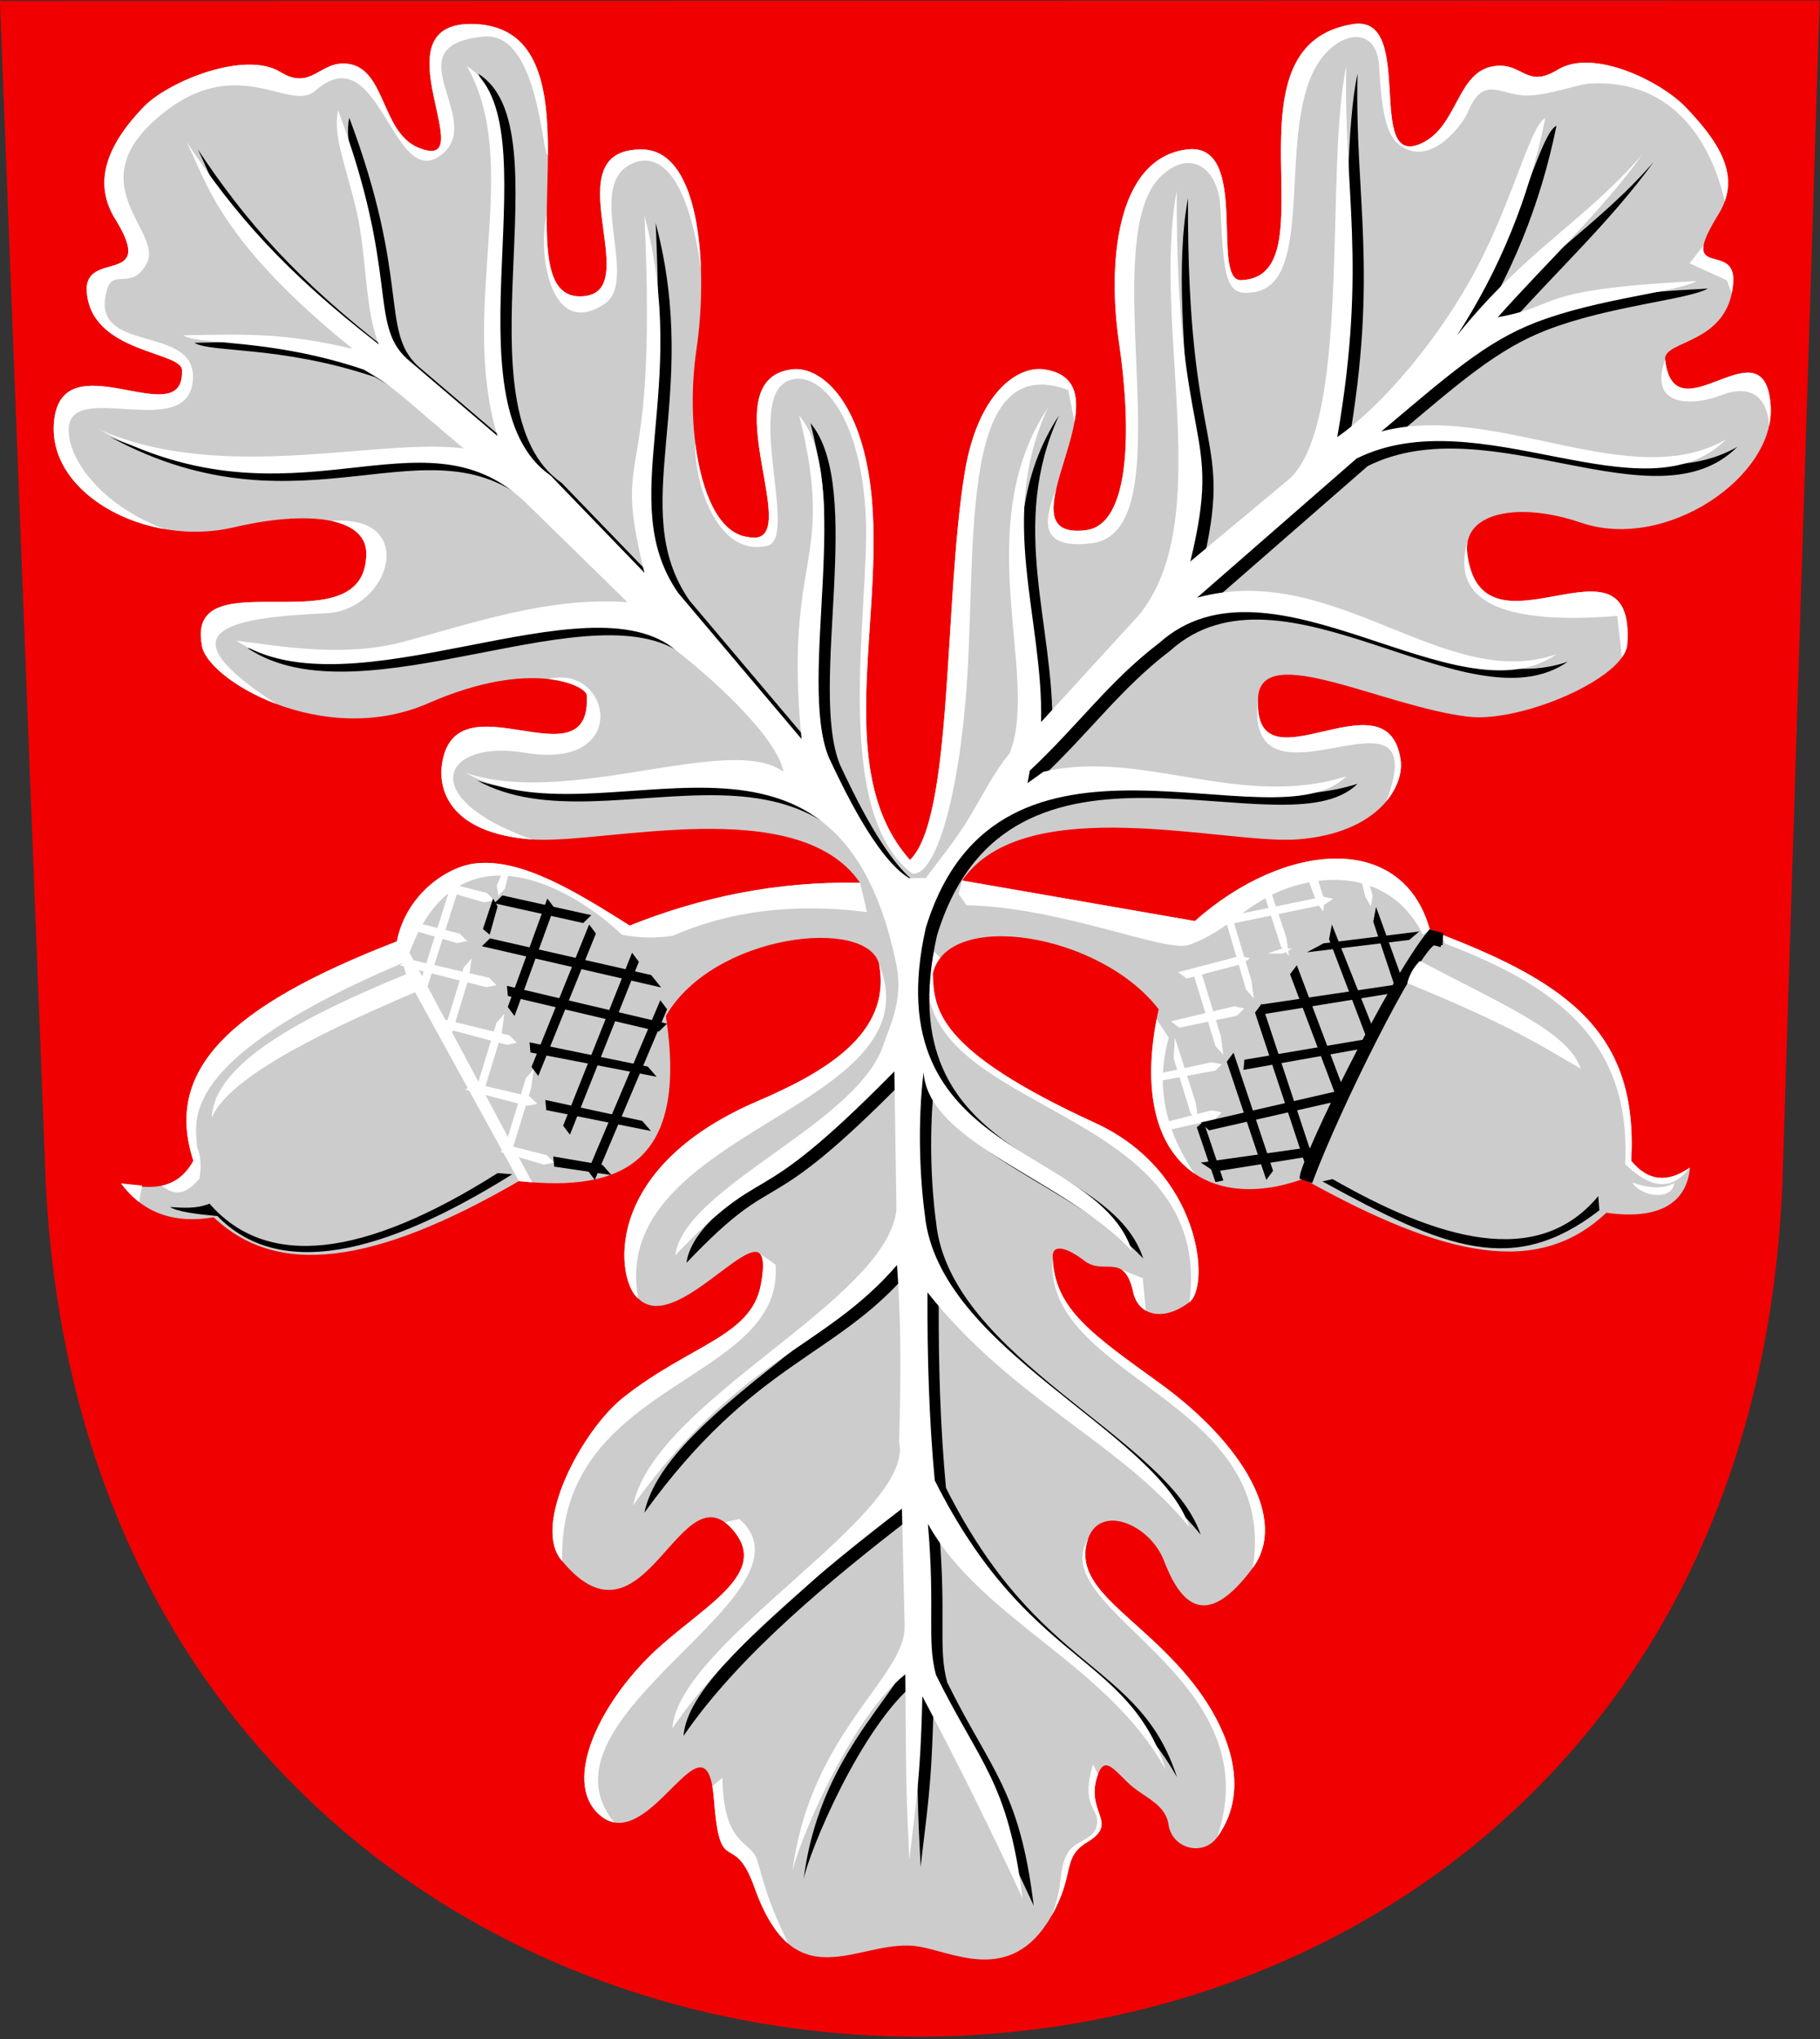
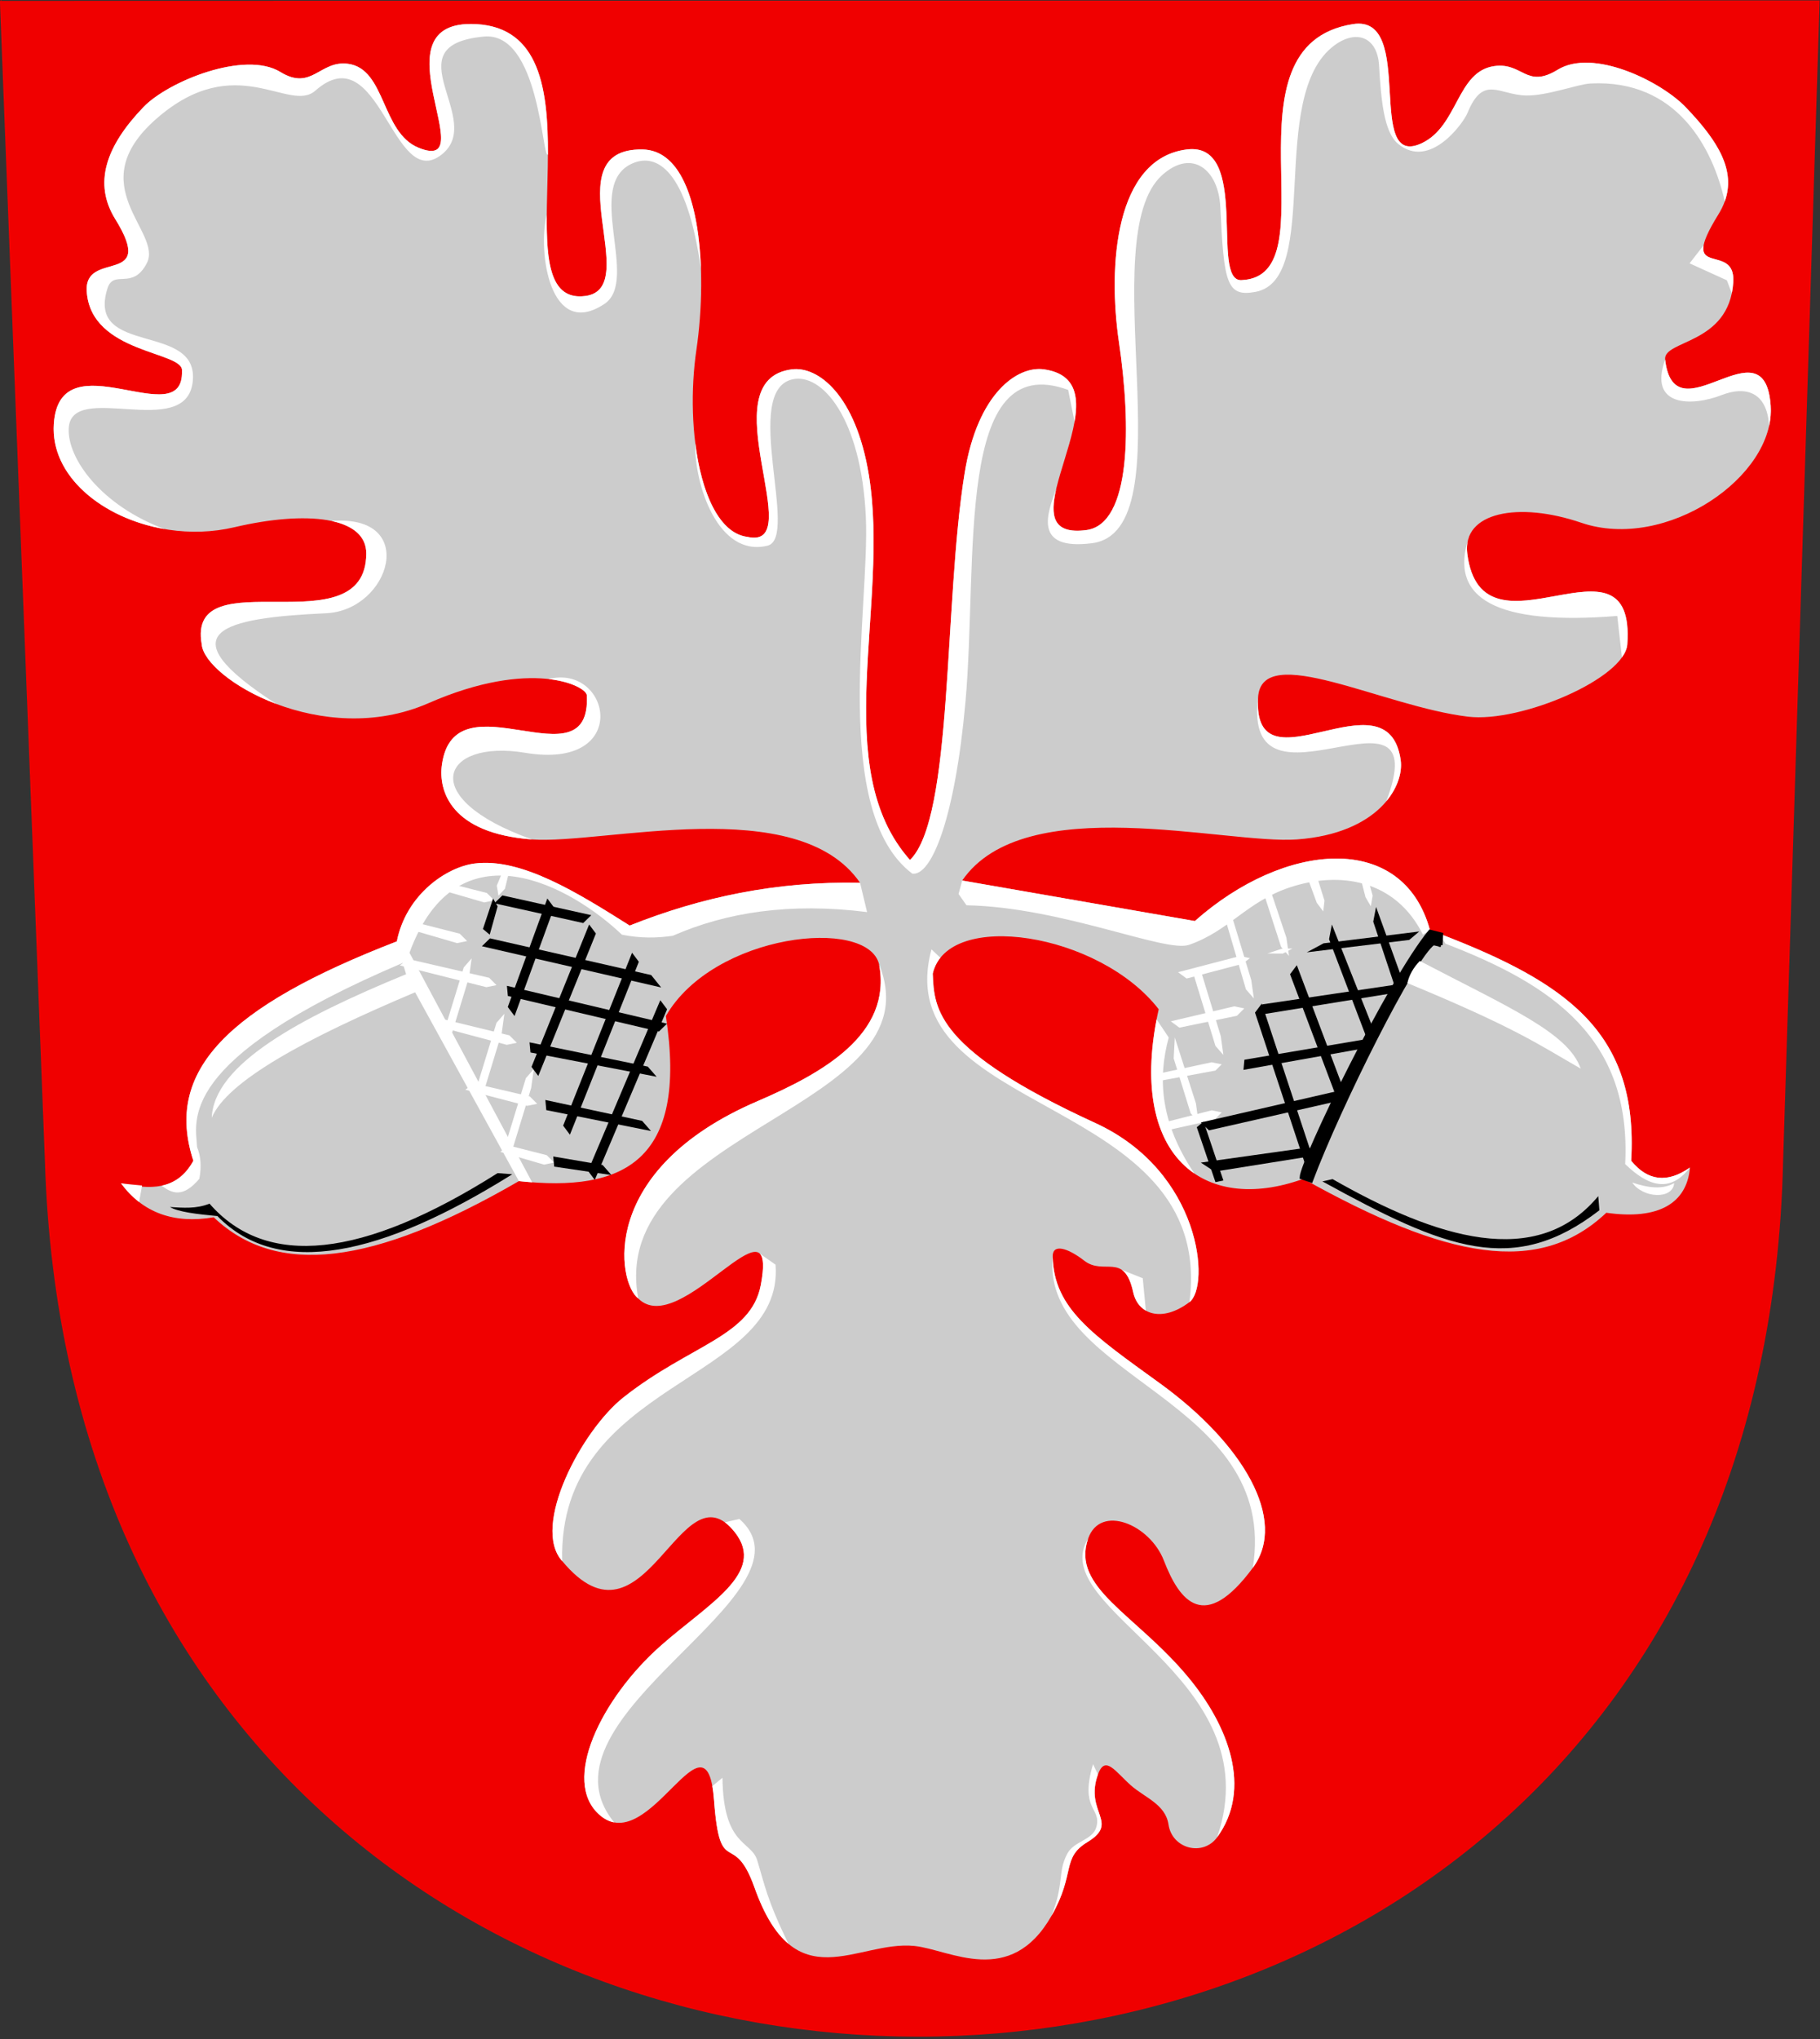
<svg xmlns="http://www.w3.org/2000/svg" xml:space="preserve" width="500px" height="560px" shape-rendering="geometricPrecision" text-rendering="geometricPrecision" image-rendering="optimizeQuality" fill-rule="evenodd" clip-rule="evenodd" viewBox="0 0 500 560" version="1.0">
  <rect x="0" y="0" width="500" height="560" fill="#333333" stroke="none" />
  <g id="Layer_x0020_1">
    <path id="path1937" fill="#F00000" stroke="#F00000" stroke-width="0.369" d="M0.162 0.423l499.554 -0.122 -10.043 318.804c-7.378,320.676 -467.415,319.578 -477.148,-0.149l-12.362 -318.534z" />
    <path fill="#CCCCCC" d="M236.28 242.452c-17.168,-24.97 -70.59,-10.47 -90.126,-11.907 -22.361,-1.645 -25.747,-13.391 -24.75,-20.518 3.501,-25.034 41.155,6.229 39.805,-19.085 -0.136,-2.551 -15.175,-10.219 -43.468,2.17 -29.178,12.776 -61.661,-6.825 -62.318,-16.157 -4.252,-23.953 45.041,1.192 45.206,-24.885 0.065,-10.236 -16.538,-11.908 -36.278,-7.258 -23.912,5.632 -50.867,-8.915 -49.56,-28.399 1.6,-23.848 35.74,3.116 35.206,-14.526 0.639,-5.47 -25.049,-4.651 -26.163,-21.855 -0.751,-11.597 19.368,-1.255 7.834,-19.862 -6.045,-9.751 -2.684,-19.931 7.787,-30.797 6.752,-7.007 27.799,-15.603 37.577,-9.598 8.671,5.325 10.805,-3.307 18.62,-2.244 10.376,1.412 9.058,18.881 19.371,23.058 18.279,7.404 -12.906,-35.478 15.769,-33.964 37.585,1.986 4.917,78.061 30.067,74.659 16.095,-2.177 -9.202,-40.532 15.569,-40.237 16.404,0.195 18.031,33.765 14.915,54.865 -3.34,22.615 1.525,49.937 13.978,51.542 17.152,3.872 -10.916,-43.135 12.254,-46.015 7.141,-0.888 17.55,6.964 21.139,29.098 5.785,35.684 -11.199,80.411 11.286,105.653 11.927,-11.578 9.232,-70.59 15.017,-106.274 3.588,-22.134 14.632,-29.474 21.76,-28.477 25.034,3.502 -13.593,47.404 11.633,44.152 12.454,-1.605 12.35,-28.927 9.01,-51.542 -3.117,-21.101 -1.065,-50.534 18.641,-53.002 17.642,-2.21 6.306,36.197 14.948,35.889 25.364,-0.903 -6.491,-64.452 30.688,-70.311 17.496,-2.757 3.078,40.126 18.874,32.721 10.075,-4.723 9.615,-19.782 19.992,-21.195 7.815,-1.064 8.707,6.327 17.378,1.002 9.778,-6.005 28.34,3.212 35.093,10.219 10.471,10.866 15.074,19.803 9.029,29.555 -11.535,18.607 4.859,7.022 4.107,18.62 -1.115,17.205 -19.35,15.764 -18.711,21.234 2.571,21.99 27.394,-11.185 28.995,12.663 1.308,19.485 -28.795,40.064 -52.044,32.125 -17.256,-5.892 -32.767,-2.907 -31.309,8.5 4.04,31.621 46.352,-9.004 43.963,24.885 -0.658,9.332 -29.194,21.579 -43.686,19.883 -23.236,-2.719 -56.824,-20.902 -57.752,-5.275 -1.611,27.115 35.682,-7.811 39.184,17.222 0.997,7.127 -6.115,20.115 -28.477,21.76 -19.536,1.437 -74.821,-13.684 -91.989,11.286l63.918 11.127c24.636,-21.842 57.138,-24.74 64.591,2.484 36.854,13.867 57.35,27.323 55.275,63.349 4.554,5.589 9.937,6.21 16.148,1.863 -0.828,9.73 -8.488,14.492 -22.98,12.421 -18.632,17.597 -43.89,12.628 -83.224,-9.316 -27.573,9.935 -48.613,-6.416 -39.749,-46.58 -16.291,-21.07 -57.993,-27.44 -62.068,-9.795 0.374,9.789 0.896,20.96 44.658,41.045 29.182,13.393 31.609,44.852 25.866,49.187 -7.565,5.71 -14.127,3.395 -15.449,-2.692 -2.443,-11.239 -8.026,-4.48 -13.439,-8.674 -4.514,-3.497 -8.794,-4.853 -8.694,-1.071 0.379,14.288 10.938,21.337 29.454,34.743 22.713,16.444 35.291,37.469 25.539,50.659 -13.244,17.914 -20.07,9.348 -24.438,-1.975 -3.828,-9.923 -17.481,-15.662 -20.826,-6 -4.67,13.489 12.955,20.597 27.393,37.897 11.23,13.456 17.767,30.764 8.078,44.078 -3.908,5.37 -12.383,3.223 -13.38,-3.489 -0.829,-5.583 -6.57,-7.412 -10.353,-10.77 -4.287,-3.806 -7.055,-8.432 -9.025,-2.985 -3.785,10.463 6.07,13.123 -2.876,18.565 -7.258,4.415 -3.185,8.511 -9.89,20.274 -11.329,19.875 -27.952,9.274 -37.63,8.272 -15.834,-1.639 -32.808,15.265 -43.974,-16.081 -5.786,-16.24 -9.454,-1.901 -11.1,-23.898 -2.013,-26.885 -17.637,15.748 -31.32,4.096 -10.949,-9.323 0.477,-32.203 16.569,-46.474 12.997,-11.527 29.268,-20.099 20.476,-31.255 -14.988,-19.017 -24.546,35.417 -47.441,7.9 -8.618,-9.548 5.385,-35.901 16.831,-44.95 18.352,-14.508 35.086,-16.706 37.735,-30.896 4.984,-26.701 -22.192,15.228 -33.674,3.728 -5.745,-4.335 -11.142,-35.316 32.698,-54.154 17.997,-7.734 37.119,-18.388 33.465,-37.626 -3.144,-13.096 -45.494,-8.516 -58.577,14.206 6.112,39.961 -11.693,48.448 -40.37,45.338 -40.37,23.393 -66.661,26.292 -83.845,9.937 -10.972,1.863 -19.46,-1.242 -25.464,-9.316 7.872,1.67 15.329,2.094 19.874,-6.211 -8.074,-24.636 9.316,-42.233 55.896,-60.244 2.562,-12.887 13.674,-20.408 21.369,-21.39 12.825,-1.637 28.239,7.986 42.601,17.043 19.545,-7.798 40.436,-12.232 63.293,-11.748z" />
    <path fill="white" d="M75.886 193.324c-11.851,-4.47 -20.135,-11.703 -20.464,-16.369 -4.252,-23.953 45.041,1.192 45.206,-24.885 0.03,-4.798 -3.601,-7.715 -9.502,-8.98 24.074,-1.941 16.085,24.532 -1.524,25.333 -28.58,1.301 -44.284,5.124 -13.715,24.901zm74.638 -150.885c0.064,-17.673 -2.118,-34.883 -19.736,-35.814 -28.674,-1.515 2.511,41.367 -15.769,33.964 -10.313,-4.177 -8.995,-21.646 -19.371,-23.058 -7.815,-1.064 -9.949,7.569 -18.62,2.244 -9.778,-6.005 -30.825,2.591 -37.577,9.598 -10.471,10.866 -13.832,21.046 -7.787,30.797 11.535,18.607 -8.585,8.265 -7.834,19.862 1.115,17.204 26.803,16.385 26.163,21.855 0.534,17.643 -33.606,-9.322 -35.206,14.526 -0.96,14.308 13.322,25.955 30.448,28.901 -17.36,-6.433 -26.772,-19.34 -26.355,-27.662 0.665,-13.272 32.089,3.483 34.05,-12.69 2.026,-16.72 -29.396,-6.867 -23.4,-25.764 1.695,-5.343 6.881,0.695 10.817,-6.934 4.457,-8.639 -18.395,-21.264 2.633,-39.662 21.859,-19.125 36.46,-1.362 43.661,-7.708 17.696,-15.594 21.182,28.146 34.662,17.584 12.304,-9.641 -13.983,-30.037 11.631,-32.433 15.291,-1.43 16.014,33.929 17.587,32.392zm42.041 31.438c-0.569,-16.787 -4.863,-32.696 -16.14,-32.83 -24.771,-0.295 0.526,38.06 -15.569,40.237 -9.603,1.299 -10.776,-8.99 -10.649,-22.317 -2.553,10.161 0.865,34.498 15.855,24.496 9.814,-6.549 -5.874,-33.032 7.931,-38.69 6.275,-2.572 14.658,1.4 18.573,29.104zm-137.802 249.868c0.621,-3.311 0.414,-6.208 -0.621,-8.691 -0.3,-6.936 -6.341,-23.867 56.492,-50.594l0.931 3.104c-29.579,12.13 -52.813,24.803 -53.388,39.42 4.187,-10.088 26.019,-21.883 55.871,-34.454l28.507 51.852c1.236,0.134 2.452,0.246 3.646,0.336l-33.705 -63.051c13.243,-36.109 44.8,-17.899 58.354,-4.966 5.122,1.035 9.674,0.931 13.968,0.31 14.692,-6.441 32.074,-9.183 53.388,-6.518l-1.925 -8.04c-22.857,-0.483 -43.748,3.95 -63.293,11.748 -14.362,-9.057 -29.776,-18.68 -42.601,-17.043 -7.696,0.982 -18.807,8.503 -21.369,21.39 -46.58,18.011 -63.97,35.608 -55.896,60.244 -2.273,4.152 -5.273,6.123 -8.69,6.846 2.821,2.174 5.849,3.412 10.331,-1.893zm-16.547 6.381c-1.811,-1.397 -3.468,-3.105 -4.969,-5.124 1.968,0.21 3.91,0.446 5.787,0.591l-0.819 4.532zm203.286 -65.288c3.653,19.238 -15.468,29.892 -33.465,37.626 -43.84,18.838 -38.442,49.82 -32.698,54.154 -8.675,-46.734 82.287,-51.875 66.163,-91.78zm-32.762 79.466c1.011,0.985 1.207,3.58 0.273,8.586 -2.649,14.19 -19.383,16.389 -37.735,30.896 -11.446,9.049 -25.449,35.403 -16.831,44.95 -1.257,-49.793 61.116,-48.991 58.617,-81.401l-4.323 -3.031zm-9.604 73.789c0.899,0.653 1.814,1.555 2.751,2.743 8.792,11.156 -7.479,19.729 -20.476,31.255 -16.092,14.271 -27.518,37.151 -16.569,46.474 1.283,1.092 2.583,1.708 3.887,1.948 -23.918,-29.332 57.699,-62.699 34.402,-83.339l-3.994 0.919zm17.482 115.78c-3.409,-2.849 -6.564,-7.67 -9.355,-15.506 -5.786,-16.24 -9.454,-1.901 -11.1,-23.898 -0.114,-1.522 -0.272,-2.823 -0.47,-3.922l2.782 -2.294c0.241,18.914 7.86,17.179 9.539,22.629 2.038,6.613 2.584,10.674 8.604,22.99zm85.015 -46.537c-3.785,10.463 6.07,13.123 -2.876,18.565 -7.258,4.415 -3.185,8.511 -9.89,20.274 3.585,-9.071 1.624,-11.929 4.344,-17.072 1.86,-3.519 7.002,-3.678 7.993,-7.341 1.463,-5.41 -4.675,-4.54 -0.92,-17.234l1.349 2.807zm-2.713 -64.731c-4.67,13.489 12.955,20.597 27.393,37.897 11.23,13.456 17.767,30.764 8.078,44.078 15.181,-44.397 -47.547,-62.41 -35.47,-81.975zm45.263 7.975c7.432,-46.47 -58.079,-51.968 -54.993,-85.402 0.379,14.288 10.938,21.337 29.454,34.743 22.713,16.444 35.291,37.469 25.539,50.659m-29.385 -70.625c-1.746,-0.997 -2.979,-2.75 -3.475,-5.032 -0.763,-3.512 -1.833,-5.267 -3.109,-6.147l5.727 2.282 0.857 8.897zm-19.598 -244.141c1.26,-7.195 0.177,-13.173 -8.428,-14.377 -7.127,-0.997 -18.172,6.343 -21.76,28.477 -5.785,35.684 -3.09,94.696 -15.017,106.274 -22.485,-25.242 -5.501,-69.968 -11.286,-105.653 -3.588,-22.134 -13.998,-29.985 -21.139,-29.098 -23.17,2.88 4.898,49.888 -12.254,46.015 -7.783,-1.003 -12.602,-12.052 -14.306,-25.718 -0.308,11.34 6.31,31.484 19.872,28.124 8.756,-2.17 -7.217,-42.441 6.792,-45.668 8.035,-1.851 18.948,10.464 20.198,37.866 1.117,24.484 -9.775,80.849 12.749,97.881 5.301,0.744 11.735,-15.15 14.607,-47.064 3.518,-39.088 -3.114,-97.242 28.227,-85.785l1.745 8.725zm178.634 -60.511c3.025,-8.392 -1.644,-16.424 -10.806,-25.931 -6.752,-7.007 -25.314,-16.224 -35.093,-10.219 -8.671,5.325 -9.562,-2.066 -17.378,-1.002 -10.377,1.413 -9.916,16.472 -19.992,21.195 -15.796,7.404 -1.378,-35.479 -18.874,-32.721 -37.179,5.859 -5.325,69.409 -30.688,70.311 -8.643,0.308 2.694,-38.099 -14.948,-35.889 -19.706,2.468 -21.758,31.902 -18.641,53.002 3.34,22.615 3.444,49.937 -9.01,51.542 -9.312,1.2 -9.923,-4.025 -8.247,-11.271 -2.226,6.177 -6.732,16.976 9.818,14.874 26.491,-3.366 -0.013,-84.019 19.397,-101.194 8.244,-7.295 15.402,-1.264 15.879,8.864 0.978,20.74 1.688,24.796 9.661,23.299 18.461,-3.465 3.053,-53.706 21.583,-67.629 6.05,-4.546 11.912,-2.46 12.373,5.481 0.551,9.489 1.339,18.246 5.191,21.458 8.777,7.32 18.032,-5.831 19.07,-8.384 4.348,-10.692 8.657,-5.02 16.114,-4.863 5.8,0.122 14.234,-3.12 17.708,-3.297 23.767,-1.214 33.59,17.755 36.882,32.375zm-5.81 12.059c-1.151,6.212 8.726,1.124 8.14,10.184 -0.069,1.075 -0.206,2.078 -0.401,3.014l-1.348 -3.58 -10.243 -4.656 3.852 -4.963zm5.058 41.108c6.108,-2.38 12.348,-1.187 12.937,8.458 0.398,-1.822 0.552,-3.658 0.429,-5.485 -1.601,-23.849 -26.424,9.327 -28.995,-12.663 -4.667,12.991 7.319,12.928 15.629,9.69m-69.486 38.87c-0.543,1.369 -0.729,2.946 -0.501,4.728 4.04,31.621 46.352,-9.004 43.963,24.885 -0.082,1.166 -0.6,2.378 -1.472,3.603l-1.28 -11.39c-33.022,2.657 -46.592,-4.618 -40.711,-21.827zm-57.977 44.222c-1.611,27.115 35.682,-7.811 39.184,17.222 0.436,3.118 -0.68,7.358 -3.946,11.279 14.017,-37.125 -39.632,7.383 -35.238,-28.501zm-81.282 50.268l63.918 11.127c24.636,-21.842 57.138,-24.74 64.591,2.484l-1.928 1.257c-7.566,-15.209 -22.984,-17.491 -36.541,-12.987 -11.962,3.974 -16.614,11.92 -27.711,15.781 -6.415,2.276 -34.868,-10.347 -61.148,-10.864l-2.173 -3.104 0.99 -3.694zm131.074 14.586c35.238,13.536 54.737,27.193 52.711,62.375 4.554,5.589 9.937,6.21 16.148,1.863 -5.465,7.136 -11.498,5.165 -17.79,-0.945 1.755,-34.446 -19.824,-49.184 -49.353,-60.527l-1.716 -2.766zm-67.285 65.875c-9.736,-6.633 -14.488,-20.879 -10.382,-42.328l3.337 4.981c-3.085,11.362 -2.289,23.5 7.045,37.347zm-69.79 -59.245c-0.992,1.24 -1.704,2.683 -2.086,4.337 0.374,9.789 0.896,20.96 44.658,41.045 29.182,13.393 31.609,44.852 25.866,49.187 7.414,-57.436 -83.256,-50.62 -70.875,-96.881l2.438 2.313zm-112.182 -32.502c-22.361,-1.645 -25.747,-13.391 -24.75,-20.518 3.501,-25.034 41.155,6.229 39.805,-19.085 -0.066,-1.235 -3.629,-3.671 -10.5,-4.447 17.125,-4.273 22.962,25.173 -6.434,20.256 -22.818,-3.817 -30.396,12.344 1.879,23.794z" />
-     <polygon fill="white" points="116.841,272.84 127.084,240.559 124.29,241.801 115.289,270.357 " />
    <polygon fill="white" points="109.83,265.145 133.631,271.126 136.401,270.559 134.376,268.537 112.186,263.406 " />
    <polygon fill="white" points="132.05,302.638 137.857,283.597 138.569,278.428 136.396,280.911 130.498,300.155 " />
    <polygon fill="white" points="140.121,317.848 145.928,298.806 146.639,293.637 144.466,296.12 138.569,315.364 " />
    <polygon fill="white" points="119.142,281.596 139.218,286.956 141.988,286.389 139.964,284.367 121.498,279.857 " />
    <polygon fill="white" points="127.833,299.288 144.805,303.717 147.575,303.15 145.551,301.128 130.189,297.549 " />
    <polygon fill="white" points="137.456,316.36 149.461,319.858 152.231,319.291 150.207,317.268 139.812,314.621 " />
    <polygon fill="white" points="113.555,255.523 125.561,259.02 128.331,258.454 126.306,256.431 115.911,253.784 " />
    <polygon fill="white" points="121.005,244.349 133.01,247.846 135.78,247.28 133.756,245.257 123.361,242.61 " />
    <polygon fill="white" points="123.049,287.429 128.856,268.387 129.567,263.218 127.394,265.701 121.497,284.946 " />
    <polygon fill="white" points="138.843,237.566 136.477,243.232 136.946,246.02 138.728,244.068 139.877,239.36 " />
    <polygon fill="black" points="150.364,246.767 139.5,276.565 141.362,279.048 152.226,249.251 " />
    <polygon fill="black" points="161.848,253.906 146.018,293.016 147.88,295.499 163.711,256.39 " />
    <polygon fill="black" points="173.643,261.666 154.709,309.157 156.571,311.64 175.505,264.149 " />
    <polygon fill="black" points="181.403,274.703 161.538,321.572 163.4,324.055 183.265,277.186 " />
    <polygon fill="black" points="162.445,251.348 138.025,245.92 135.799,248.084 160.22,253.511 " />
    <polygon fill="black" points="178.897,267.798 134.61,257.716 132.385,259.879 181.637,271.204 " />
    <polygon fill="black" points="183.242,281.145 139.266,270.752 139.524,273.537 181.016,283.309 " />
    <polygon fill="black" points="177.965,292.94 145.474,286.272 145.731,289.056 180.395,295.725 " />
    <polygon fill="black" points="176.413,307.839 149.82,302.102 150.077,304.886 178.843,310.623 " />
    <polygon fill="black" points="165.549,319.944 151.992,317.622 152.25,320.406 167.979,322.729 " />
    <polygon fill="black" points="135.465,246.767 132.671,255.148 134.533,256.7 136.706,248.94 " />
    <path fill="black" d="M140.741 322.503l-4.035 -0.31c-37.143,23.486 -63.527,26.279 -79.15,8.381 -3.621,1.471 -7.242,1.148 -10.864,0.931 2.269,1.347 7.445,1.967 13.037,2.483 16.89,17.279 45.085,10.967 81.013,-11.485z" />
    <polygon fill="white" points="318.711,294.772 332.863,291.748 335.633,292.315 333.92,294.026 318.733,296.823 " />
    <polygon fill="white" points="329.571,265.527 335.378,284.569 336.089,289.738 333.916,287.254 328.019,268.01 " />
    <polygon fill="white" points="337.952,250.006 343.759,269.204 344.47,274.217 342.298,271.734 336.556,252.178 " />
    <polygon fill="white" points="321.642,280.5 339.073,276.385 341.843,276.952 339.818,278.974 323.998,282.239 " />
    <polygon fill="white" points="323.642,267.009 340.613,262.58 343.383,263.147 341.358,264.703 325.997,268.748 " />
-     <polygon fill="white" points="338.088,251.494 363.477,246.284 366.247,246.851 363.911,248.406 336.087,254.166 " />
    <polygon fill="white" points="319.79,308.285 332.885,304.943 335.655,305.51 333.63,307.532 321.057,310.335 " />
    <polygon fill="white" points="359.199,241.023 361.747,247.941 363.528,250.312 363.875,247.372 361.604,240.092 " />
    <polygon fill="white" points="322.748,284.938 328.555,303.046 329.266,308.215 327.093,305.732 322.441,290.689 " />
-     <polygon fill="black" points="347.884,324.043 337.02,291.6 338.882,289.117 349.746,321.56 " />
    <polygon fill="black" points="359.057,321.262 344.783,278.106 346.646,275.623 360.919,318.778 " />
    <polygon fill="black" points="368.206,304.164 354.408,267.568 356.27,265.085 370.069,301.681 " />
    <polygon fill="black" points="376.278,287.237 365.127,257.953 365.9,253.914 378.14,284.754 " />
    <polygon fill="black" points="361.833,317.284 333.678,321.778 329.896,319.303 359.607,315.12 " />
    <polygon fill="black" points="368.947,302.078 332.13,310.449 329.905,308.286 371.688,298.673 " />
    <polygon fill="black" points="377.183,287.487 341.611,293.834 341.868,291.049 378.536,284.856 " />
    <polygon fill="black" points="381.865,272.89 346.573,278.625 346.83,275.841 383.518,270.417 " />
    <polygon fill="black" points="387.161,258.147 359.012,261.55 363.626,259.077 389.903,255.83 " />
    <polygon fill="black" points="333.919,324.666 328.791,309.593 330.653,308.041 336.094,324.205 " />
    <polygon fill="white" points="348.534,243.003 353.408,257.532 354.119,262.545 351.946,260.062 347.138,245.175 " />
    <polygon fill="white" points="373.36,239.467 375.131,246.385 376.6,248.912 377.103,245.971 375.299,239.47 " />
    <polygon fill="white" points="348.23,261.874 352.13,260.557 355.055,260.502 352.408,261.902 " />
    <polygon fill="black" points="383.281,271.208 377.266,253.129 378.039,249.09 385.143,268.725 " />
    <path fill="black" stroke="black" stroke-width="0.992" d="M395.818 259.567l-2.023 -0.467c-5.361,3.51 -25.974,44.835 -33.614,65.206l-2.646 -0.934c0.253,-4.82 24.228,-54.137 35.326,-67.54l3.112 0.778 -0.156 2.957z" />
    <path fill="black" d="M363.293 324.461c33.902,18.627 52.525,26.149 76.099,7.937l-0.311 -3.891c-16.837,20.302 -44.505,11.608 -72.987,-4.669l-2.801 0.622z" />
    <path fill="white" d="M459.934 324.928c-3.138,1.816 -7.133,1.349 -11.516,-0.156 2.828,4.306 11.18,4.773 11.516,0.156z" />
    <path fill="white" d="M390.06 263.924c-1.764,1.815 -2.905,3.838 -3.424,6.069 29.879,12.346 36.104,16.911 47.62,23.499 -3.384,-9.856 -19.677,-16.756 -44.197,-29.568z" />
-     <path fill="black" d="M257.433 243.214c4.027,-5.483 7.887,-10.065 11.343,-15.654 3.916,-6.334 7.402,-13.61 11.636,-18.504 8.589,-21.211 -11.275,-61.914 10.558,-95.024 -13.968,30.328 -1.242,57.553 -1.863,86.329l26.706 -29.19c21.522,-25.884 3.624,-79.082 10.558,-116.761 -0.31,73.215 13.038,63.775 3.726,101.856l26.085 -21.738c18.628,-13.719 10.663,-86.164 16.769,-114.277 -0.828,33.952 5.793,54.247 -2.484,101.856 12.55,-8.774 28.217,-27.236 38.347,-46.46 10.131,-19.225 14.726,-39.215 18.791,-41.111 -4.349,21.53 -12.423,41.404 -24.222,59.623 18.838,-23.39 34.572,-30.951 50.928,-49.686 -11.698,16.147 -26.499,29.811 -39.749,44.717 18.218,-3.312 8.811,-7.556 54.654,-9.937 -5.555,3.081 -26.836,4.708 -44.057,11.3 -13.928,5.331 -24.352,14.659 -42.581,30 31.26,-8.276 68.418,17.28 94.712,2.175 -22.415,22.478 -68.058,-11.406 -101.545,5.279l-43.786 38.196c37.883,-10.344 68.006,26.181 98.75,15.527 -27.059,18.94 -78.568,-30.543 -109.221,-3.029 -13.683,10.437 -21.901,22.239 -35.489,35.014l-0.621 3.416 4.348 -3.105c27.12,-6.415 53.93,10.45 83.224,1.242 -19.799,19.777 -95.651,-23.285 -115.519,41.612 -14.188,63.305 47.045,59.16 56.641,88.751 -18.675,-19.858 -55.815,-29.341 -57.266,-49.068 -1.65,13.797 -1.045,28.699 0.366,39.181 3.771,37.189 63.849,59.154 72.679,85.737 -19.01,-23.271 -48.588,-34.917 -71.955,-64.47 -0.086,17.587 0.423,34.878 1.993,51.639 25.679,51.066 53.159,47.341 63.452,79.444 -16.192,-29.155 -50.614,-41.118 -65.33,-67.513 2.042,23.738 -0.362,31.804 2.205,41.471 12.011,24.328 19.873,29.292 23.774,61.331 -8.245,-17.905 -19.179,-39.87 -27.509,-55.442 -0.527,23.639 -1.919,29.947 -3.557,44.831 -0.814,-16.154 -0.925,-19.368 -1.129,-50.869 -15.255,12.081 -29.712,47.062 -31.024,54.292 4.857,-38.536 31.247,-53.459 30.842,-67.66l-0.741 -32.132c-22.286,17.135 -47.983,38.232 -63.083,60.348 1.669,-23.63 66.853,-58.951 62.311,-78.665 0.478,-17.388 0.594,-32.861 -0.585,-48.593 -20.343,23.579 -42.429,24.433 -72.494,65.974 6.125,-28.93 69.684,-55.977 72.344,-81.174l-0.576 -37.977c-40.635,41.28 -33.73,22.719 -60.187,50.513 2.359,-18.301 47.644,-35.122 56.569,-56.194 2.897,-8.078 6.363,-14.67 3.87,-25.118 -16.855,-77.914 -80.975,-30.603 -117.979,-51.182 28.339,9.577 72.55,-11.111 87.261,-0.31 -1.786,-9.826 -20.872,-26.739 -29.281,-33.153 -24.135,-20.996 -89.611,18.244 -121.016,-2.869 9.892,1.154 28.666,4.85 45.485,0.41 19.062,-5.033 40.001,-12.544 61.956,-10.97l-28.266 -27.643c-28.588,-26.95 -63.163,9.382 -117.065,-19.867 34.054,15.105 76.488,2.275 100.299,5.274 -18.229,-15.341 -18.721,-16.599 -27.372,-21.62 -25.696,-8.709 -45.3,-6.66 -49.644,-9.437 19.149,-0.412 28.366,-0.514 46.584,3.729 -36.725,-29.613 -40.172,-45.942 -45.646,-56.822 13.129,19.737 26.891,35.54 52.79,55.583 -3.872,-9.472 -3.242,-23.97 -6.08,-36.467 -2.748,-12.101 -6.665,-20.701 -5.105,-27.812 16.791,44.73 8.464,58.36 18.791,68.115l25 21.319c-10.761,-35.193 7.035,-74.422 -8.382,-101.545 24.383,14.988 -6.473,92.062 22.977,112.415l25.775 26.704c-9.311,-38.081 3.726,-18.088 0.002,-98.131 12.833,48.272 -8.375,78.32 9.317,103.725l33.845 40.054c-4.967,-51.125 9.622,-47.62 -0.622,-88.812 15.004,17.901 -0.514,72.571 8.075,93.782 3.664,7.761 12.897,27.602 22.048,33.227l4.644 0z" />
-     <path fill="white" d="M254.348 241.158c4.027,-5.483 7.887,-10.065 11.343,-15.654 3.916,-6.334 7.402,-13.61 11.636,-18.504 8.589,-21.211 -11.275,-61.914 10.558,-95.024 -13.968,30.328 -1.242,57.553 -1.863,86.329l26.706 -29.19c21.522,-25.884 3.624,-79.082 10.558,-116.761 -0.31,73.215 13.038,63.775 3.726,101.856l26.085 -21.738c18.628,-13.719 10.663,-86.164 16.769,-114.277 -0.828,33.952 5.793,54.247 -2.484,101.856 12.55,-8.774 28.217,-27.236 38.347,-46.46 10.131,-19.225 14.726,-39.215 18.791,-41.111 -4.349,21.53 -12.423,41.404 -24.222,59.623 18.838,-23.39 34.572,-30.951 50.928,-49.686 -11.698,16.147 -26.499,29.811 -39.749,44.717 18.218,-3.312 8.811,-7.556 54.654,-9.937 -5.555,3.081 -26.836,4.708 -44.057,11.3 -13.928,5.331 -24.352,14.659 -42.581,30 31.26,-8.276 68.418,17.28 94.712,2.175 -22.415,22.478 -68.058,-11.406 -101.545,5.279l-43.786 38.196c37.883,-10.344 68.006,26.181 98.75,15.527 -27.059,18.94 -78.568,-30.543 -109.221,-3.029 -13.683,10.437 -21.901,22.239 -35.489,35.014l-0.621 3.416 4.348 -3.105c27.12,-6.415 53.93,10.45 83.224,1.242 -19.799,19.777 -95.651,-23.285 -115.519,41.612 -14.188,63.305 47.045,59.16 56.641,88.751 -18.675,-19.858 -55.815,-29.341 -57.266,-49.068 -1.65,13.797 -1.045,28.699 0.366,39.181 3.771,37.189 63.849,59.154 72.679,85.737 -19.01,-23.271 -48.588,-34.917 -71.955,-64.47 -0.086,17.587 0.423,34.878 1.993,51.639 25.679,51.066 53.159,47.341 63.452,79.444 -16.192,-29.155 -50.614,-41.118 -65.33,-67.513 2.042,23.738 -0.362,31.804 2.205,41.471 12.011,24.328 19.873,29.292 23.774,61.331 -8.245,-17.905 -19.179,-39.87 -27.509,-55.442 -0.527,23.639 -1.919,29.947 -3.557,44.831 -0.814,-16.154 -0.925,-19.368 -1.129,-50.869 -15.255,12.081 -29.712,47.062 -31.024,54.292 4.857,-38.536 31.247,-53.459 30.842,-67.66l-0.741 -32.132c-22.286,17.135 -47.983,38.232 -63.083,60.348 1.669,-23.63 66.853,-58.951 62.311,-78.665 0.478,-17.388 0.594,-32.861 -0.585,-48.593 -20.343,23.579 -42.429,24.433 -72.494,65.974 6.125,-28.93 69.684,-55.977 72.344,-81.174l-0.576 -37.977c-40.635,41.28 -33.73,22.719 -60.187,50.513 2.359,-18.301 47.644,-35.122 56.569,-56.194 2.897,-8.078 6.363,-14.67 3.87,-25.118 -16.855,-77.914 -80.975,-30.603 -117.979,-51.182 28.339,9.577 72.55,-11.111 87.261,-0.31 -1.786,-9.826 -20.872,-26.739 -29.281,-33.153 -24.135,-20.996 -89.611,18.244 -121.016,-2.869 9.892,1.154 28.666,4.85 45.485,0.41 19.062,-5.033 40.001,-12.544 61.956,-10.97l-28.266 -27.643c-28.588,-26.95 -63.163,9.382 -117.065,-19.867 34.054,15.105 76.488,2.275 100.299,5.274 -18.229,-15.341 -18.721,-16.599 -27.372,-21.62 -25.696,-8.709 -45.3,-6.66 -49.644,-9.437 19.149,-0.412 28.366,-0.514 46.584,3.729 -36.725,-29.613 -40.172,-45.942 -45.646,-56.822 13.129,19.737 26.891,35.54 52.79,55.583 -3.872,-9.472 -3.242,-23.97 -6.08,-36.467 -2.748,-12.101 -6.665,-20.701 -5.105,-27.812 16.791,44.73 8.464,58.36 18.791,68.115l25 21.319c-10.761,-35.193 7.035,-74.422 -8.382,-101.545 24.383,14.988 -6.473,92.062 22.977,112.415l25.775 26.704c-9.311,-38.081 3.726,-18.088 0.002,-98.131 12.833,48.272 -8.375,78.32 9.317,103.725l33.845 40.054c-4.967,-51.125 9.622,-47.62 -0.622,-88.812 15.004,17.901 -0.514,72.571 8.075,93.782 3.664,7.761 12.897,27.602 22.048,33.227l4.644 0z" />
  </g>
</svg>